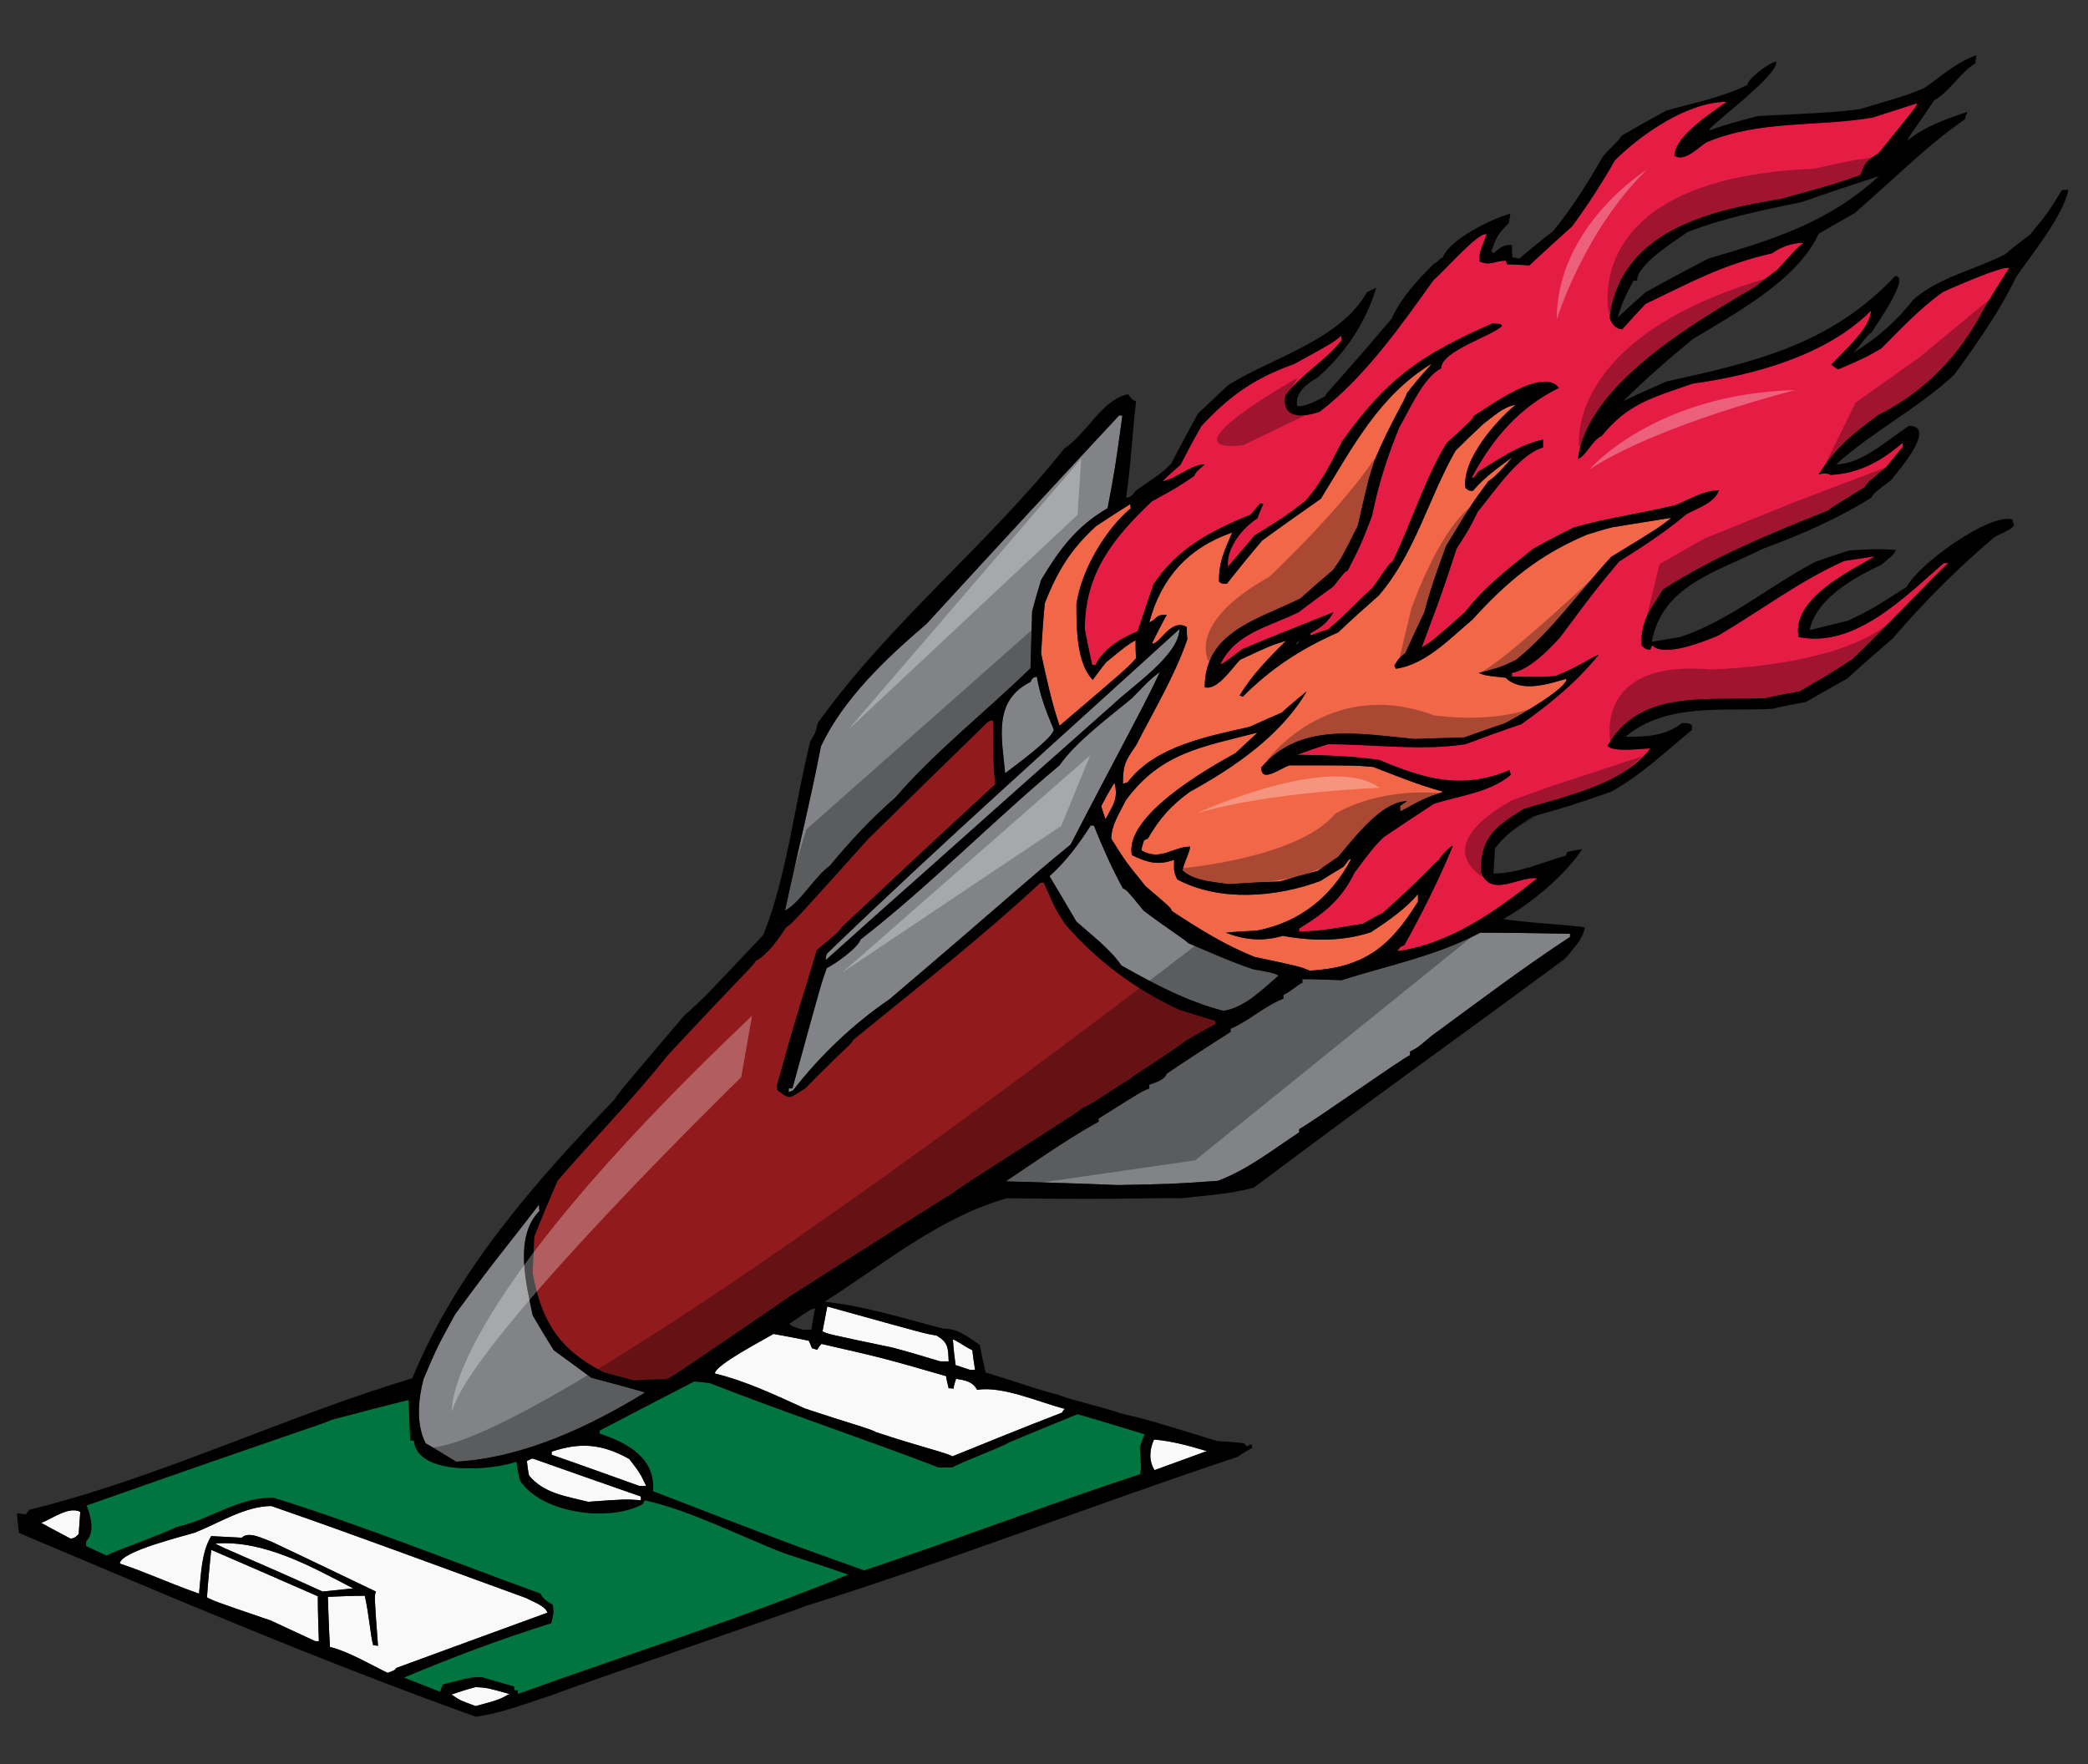
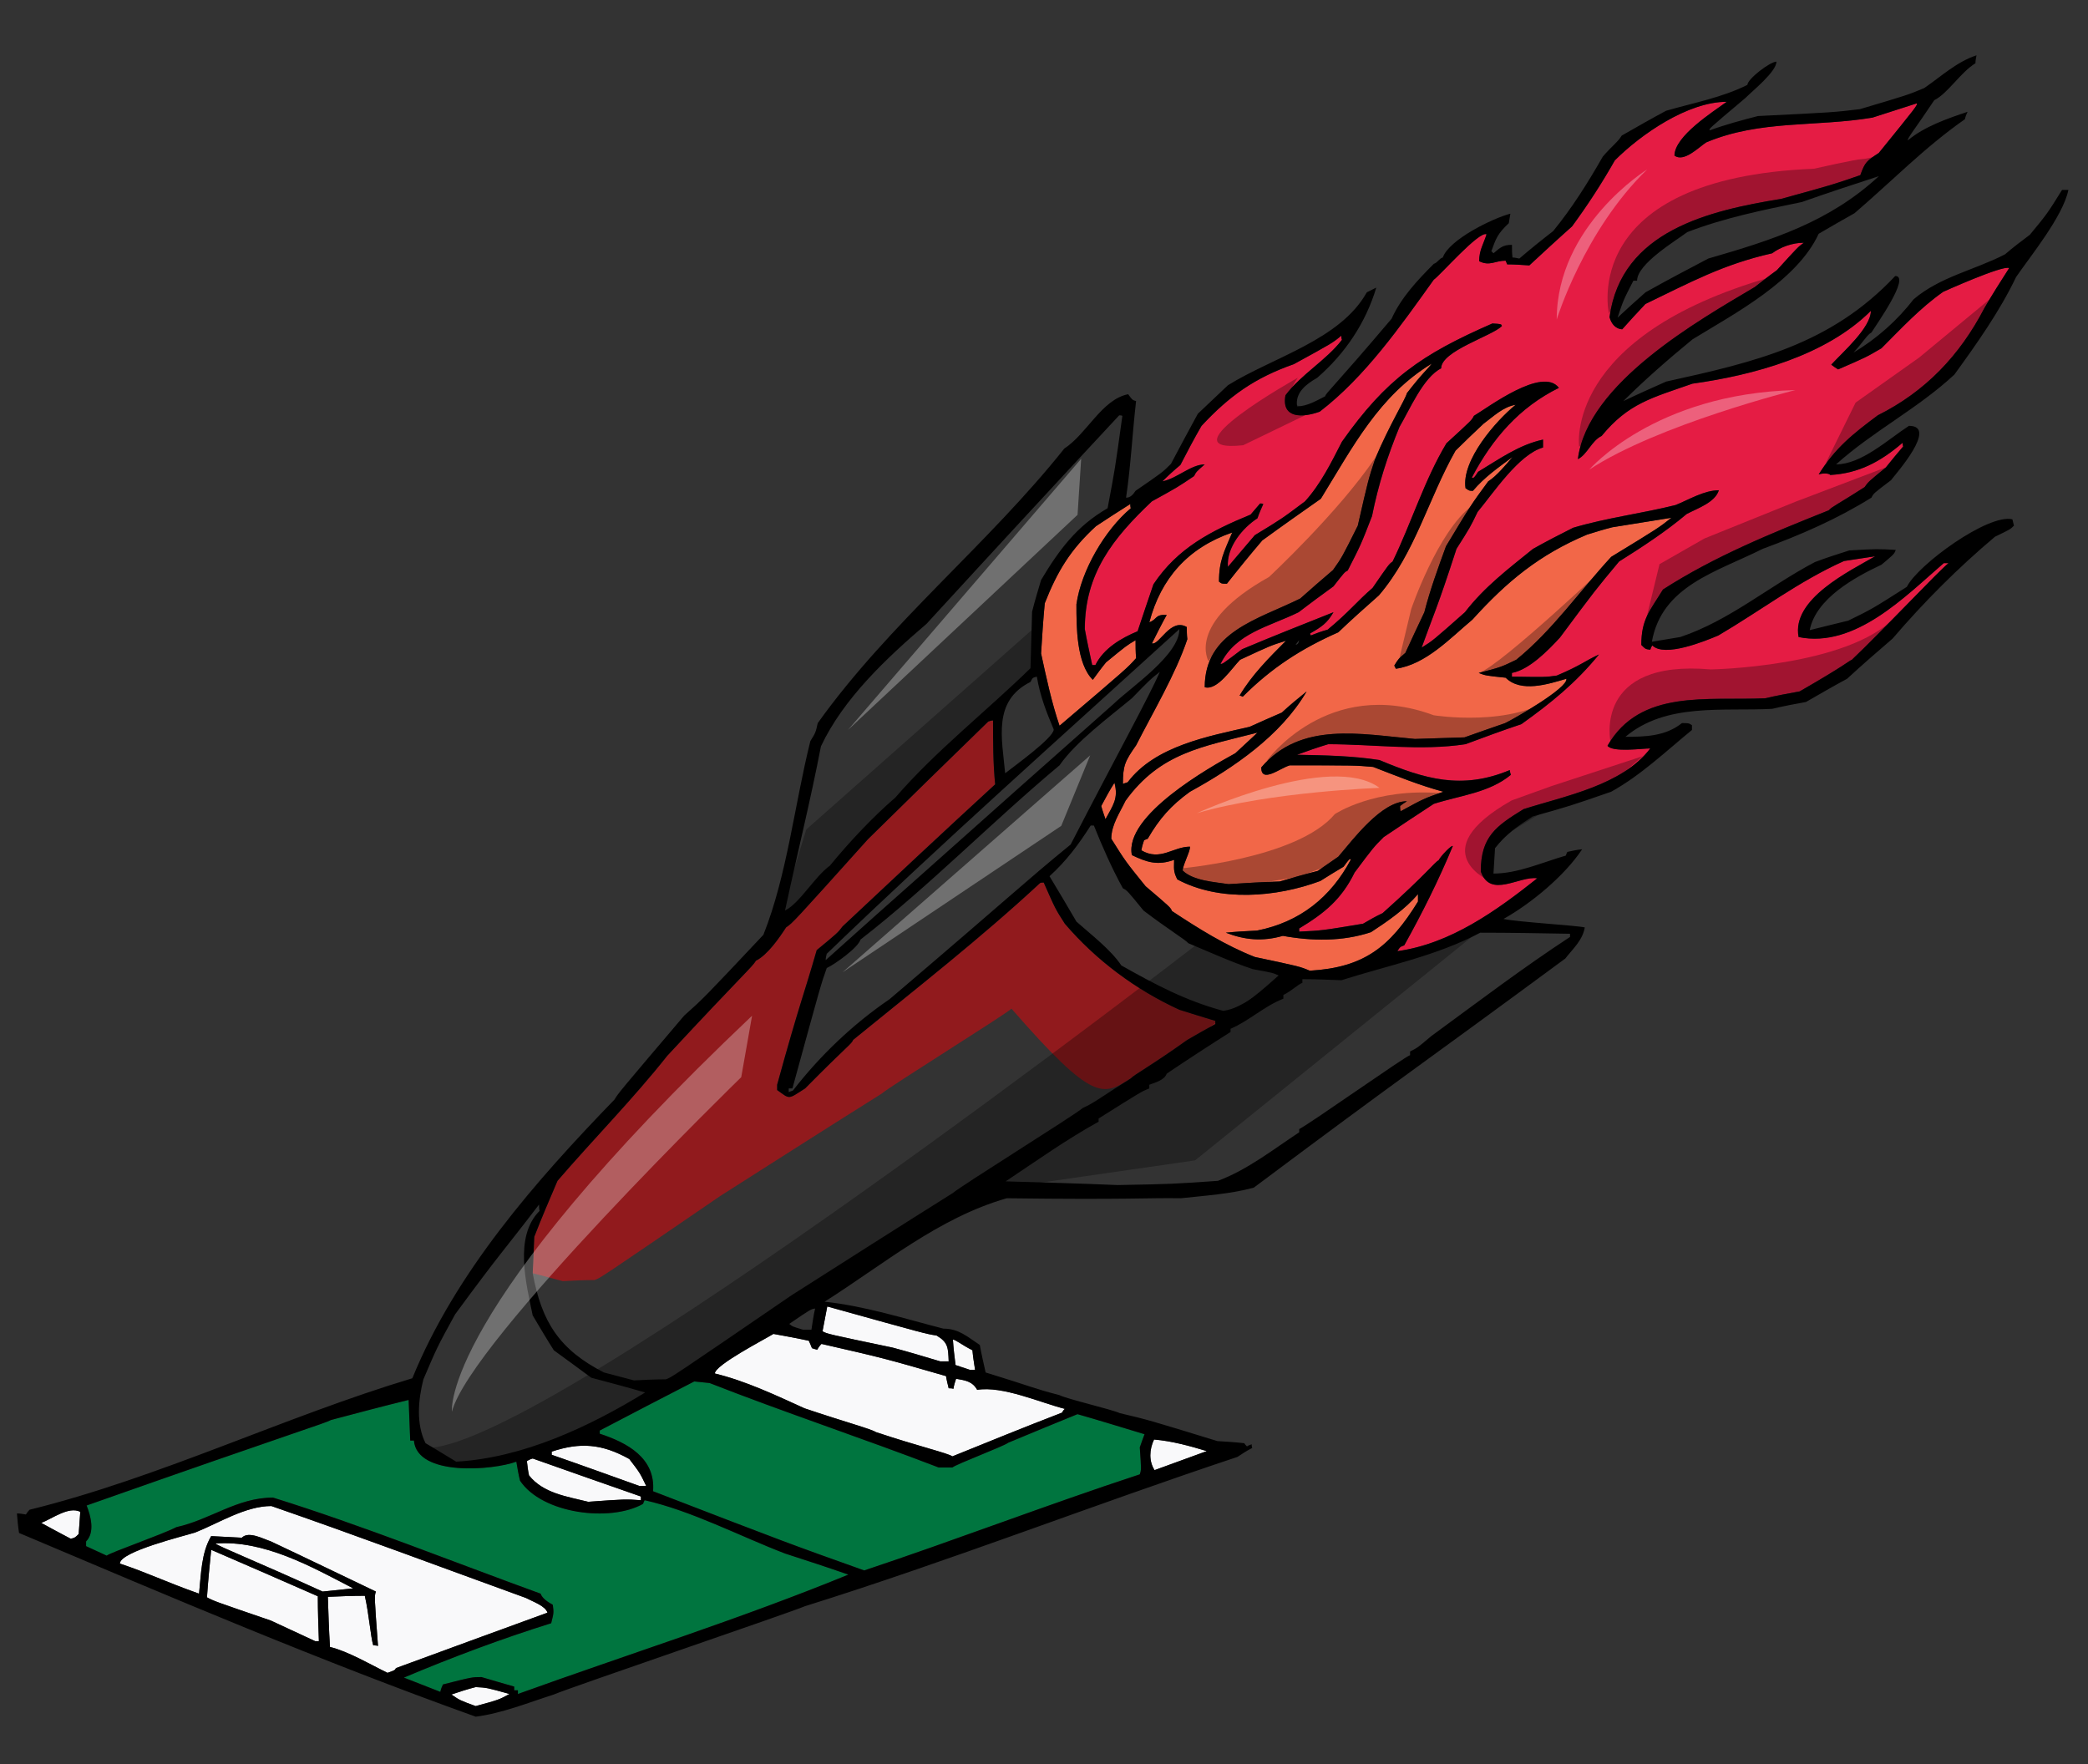
<svg xmlns="http://www.w3.org/2000/svg" version="1.1" id="Layer_1" x="0px" y="0px" width="200px" height="169px" viewBox="0 0 200 169" style="enable-background:new 0 0 200 169;" xml:space="preserve">
  <rect x="0" y="0" width="200" height="169" fill="#333333" stroke="none" />
  <path id="color6" style="fill:#00753F;" d="M75.195,148.801c2.022,0.656,4.046,1.314,6.069,2.022  c-10.367,4.246-21.138,7.636-31.654,11.43c0-0.154,0-0.254,0-0.354c-0.152,0-0.253,0-0.354,0c0-0.151,0-0.253,0-0.353  c-1.063-0.305-2.124-0.609-3.135-0.912c-0.91,0-0.91,0-3.692,0.707c-0.101,0.205-0.201,0.456-0.252,0.71  c-1.164-0.456-2.327-0.91-3.489-1.366c4.551-1.922,9.405-3.743,14.108-5.208c0.253-1.012,0.253-1.012,0.152-1.77  c-0.455-0.252-1.012-0.606-1.164-1.061c-8.495-3.086-17.041-6.525-25.636-9.204c-3.439,0-6.017,2.124-9.253,2.831  c-1.366,0.709-6.322,2.428-6.674,2.73c-0.658-0.304-1.315-0.606-1.973-0.91c0-0.151,0-0.303,0-0.455  c0.859-0.858,0.455-2.428,0.051-3.439c20.376-7.179,22.754-7.838,23.412-8.191c2.477-0.657,4.954-1.314,7.433-1.921  c0.05,1.264,0.101,2.578,0.151,3.893c0.102,0,0.202,0,0.354,0c0.303,3.488,7.636,2.832,9.81,2.021  c0.102,0.607,0.203,1.213,0.354,1.821c2.123,3.184,8.646,3.993,11.781,2.223c0.051-0.15,0.102-0.253,0.152-0.353  C66.245,144.705,70.846,147.132,75.195,148.801z M91.223,140.558c-0.454,0-0.911,0-1.313,0c-7.231-2.779-14.716-5.258-21.946-8.089  c-0.505-0.051-1.012-0.102-1.467-0.15c-3.034,1.565-6.068,3.134-9.051,4.702c0,0.101,0,0.202,0,0.302  c2.63,0.86,5.361,2.327,5.108,5.512c12.994,5.008,12.994,5.008,20.225,7.586c8.799-2.932,17.598-6.319,26.396-9.204  c0.151-0.453,0.151-0.453,0-2.578c0.151-0.455,0.305-0.858,0.455-1.265c-2.174-0.657-4.298-1.313-6.422-1.922  c-2.225,0.909-4.451,1.819-6.624,2.731C96.129,138.536,91.679,140.203,91.223,140.558z" />
-   <path id="color5" style="fill:#911A1D;" d="M108.314,103.292c0.306-0.354,1.87-1.163,5.412-3.69  c0.858-0.506,1.768-1.012,2.681-1.519c0-0.102,0-0.201,0-0.303c-1.164-0.353-2.327-0.708-3.438-1.062  c-4.198-1.922-7.99-4.754-10.974-8.242c-0.91-1.417-0.91-1.417-2.022-3.944c-0.151,0-0.253,0-0.354,0.051  c-5.714,5.309-11.883,10.113-17.9,15.019c-0.151,0.403-0.506,0.505-4.603,4.651c-1.668,1.063-1.416,1.063-2.679,0.152  c0-0.202,0-0.354,0-0.506c2.175-7.889,2.527-8.495,3.792-12.896c2.022-1.668,2.022-1.668,2.479-2.273  c4.854-4.553,9.708-9.104,14.613-13.604c-0.203-2.073-0.203-4.045-0.203-6.119c-0.151,0-0.304,0.051-0.456,0.102  c-3.842,3.743-7.685,7.484-11.529,11.277c-7.18,7.99-7.18,7.99-7.838,8.444c-0.657,1.012-1.77,2.629-2.882,3.186  c-0.403,0.657-1.163,1.213-8.495,9.102c-3.236,4.095-7.08,7.99-10.518,11.984c-0.759,1.768-1.517,3.54-2.225,5.36  c-0.051,1.162-0.102,2.326-0.152,3.488c0.86,4.704,2.579,7.334,6.826,9.508c0.961,0.252,1.921,0.505,2.882,0.76  c1.012-0.053,2.022-0.103,3.034-0.103c0.505-0.152,0.505-0.152,12.035-8.041c5.158-3.287,10.316-6.574,15.473-9.811  c0.809-0.708,11.629-7.434,12.439-8.14C104.775,105.665,105.636,104.96,108.314,103.292z" />
+   <path id="color5" style="fill:#911A1D;" d="M108.314,103.292c0.306-0.354,1.87-1.163,5.412-3.69  c0.858-0.506,1.768-1.012,2.681-1.519c0-0.102,0-0.201,0-0.303c-1.164-0.353-2.327-0.708-3.438-1.062  c-4.198-1.922-7.99-4.754-10.974-8.242c-0.91-1.417-0.91-1.417-2.022-3.944c-0.151,0-0.253,0-0.354,0.051  c-5.714,5.309-11.883,10.113-17.9,15.019c-0.151,0.403-0.506,0.505-4.603,4.651c-1.668,1.063-1.416,1.063-2.679,0.152  c0-0.202,0-0.354,0-0.506c2.175-7.889,2.527-8.495,3.792-12.896c2.022-1.668,2.022-1.668,2.479-2.273  c4.854-4.553,9.708-9.104,14.613-13.604c-0.203-2.073-0.203-4.045-0.203-6.119c-0.151,0-0.304,0.051-0.456,0.102  c-3.842,3.743-7.685,7.484-11.529,11.277c-7.18,7.99-7.18,7.99-7.838,8.444c-0.657,1.012-1.77,2.629-2.882,3.186  c-0.403,0.657-1.163,1.213-8.495,9.102c-3.236,4.095-7.08,7.99-10.518,11.984c-0.759,1.768-1.517,3.54-2.225,5.36  c-0.051,1.162-0.102,2.326-0.152,3.488c0.961,0.252,1.921,0.505,2.882,0.76  c1.012-0.053,2.022-0.103,3.034-0.103c0.505-0.152,0.505-0.152,12.035-8.041c5.158-3.287,10.316-6.574,15.473-9.811  c0.809-0.708,11.629-7.434,12.439-8.14C104.775,105.665,105.636,104.96,108.314,103.292z" />
  <path id="color4" style="fill:#F9F9FA;" d="M30.444,152.895c0,1.417,0.051,2.833,0.102,4.299c-0.152,0-0.252,0-0.355,0  c-1.415-0.657-2.831-1.313-4.246-1.973c-5.462-1.87-5.462-1.87-6.119-2.224c0.101-1.518,0.252-3.034,0.404-4.552  C23.618,149.913,27.005,151.379,30.444,152.895z M20.634,147.841c0.352,0.304,3.843,1.669,10.265,4.602  c0.961-0.103,1.921-0.202,2.933-0.306C29.836,150.064,25.286,147.486,20.634,147.841z M43.237,162.303  c0.81,0.556,0.81,0.556,2.326,1.112c2.225-0.607,2.225-0.607,3.236-1.162c-2.175-0.607-2.175-0.607-3.236-0.659  C44.753,161.796,43.997,162.05,43.237,162.303z M52.441,154.465c-4.855,1.77-9.71,3.54-14.514,5.309  c-0.102,0.202-0.102,0.202-0.809,0.455c-1.567-0.759-3.793-2.073-5.511-2.478c-0.102-1.617-0.152-3.236-0.203-4.802  c1.164-0.053,2.327-0.102,3.539-0.102c0.405,1.768,0.557,3.943,0.81,4.751c0.151,0,0.303,0,0.455,0.052  c-0.354-4.754-0.354-4.754-0.203-5.207c-3.388-1.619-6.725-3.237-10.061-4.805c-0.759-0.252-2.125-1.012-2.782-0.353  c-1.012-0.053-1.973-0.102-2.933-0.152c-0.96,1.619-0.96,3.641-1.164,5.513c-3.538-1.267-4.853-1.974-7.584-2.884  c0-1.162,6.32-2.679,7.231-2.982c2.275-0.911,4.804-2.529,7.281-2.529c8.191,2.834,16.283,5.866,24.374,8.801  C51.025,153.402,52.238,153.808,52.441,154.465z M7.689,144.805c-0.05,0.71-0.101,1.418-0.151,2.126  c-0.354,0.354-0.354,0.354-0.759,0.455c-0.96-0.507-1.921-1.013-2.831-1.518C5.008,145.464,6.577,144.249,7.689,144.805z   M51.025,139.698c3.439,1.216,6.877,2.428,10.366,3.642c0,0.101,0,0.201,0,0.354c-1.517-0.103-1.517-0.103-5.056,0.151  c-2.022-0.506-4.299-0.809-5.663-2.528c-0.102-0.455-0.152-0.91-0.203-1.365C50.62,139.85,50.821,139.749,51.025,139.698z   M61.896,142.327c-0.252,0-0.456,0-0.658,0c-2.832-1.011-5.613-2.021-8.395-2.984c0-0.101,0-0.2,0-0.303  c2.731-0.907,4.804-0.759,7.434,0.708C61.289,141.064,61.289,141.064,61.896,142.327z M110.591,140.813  c-0.557-0.86-0.504-1.973-0.05-2.934c1.719,0.15,3.387,0.606,5.055,1.111C113.928,139.599,112.259,140.203,110.591,140.813z   M93.601,133.125c2.427-0.404,6.017,1.214,8.394,1.819c-0.101,0.104-0.202,0.204-0.253,0.355c-3.539,1.364-7.028,2.781-10.518,4.196  c-0.404-0.304-3.236-0.961-7.331-2.327c-0.455-0.304-2.932-0.959-6.826-2.274c-2.782-1.265-5.664-2.631-8.596-3.338  c0-0.809,4.803-3.286,5.612-3.791c1.112,0.201,2.225,0.403,3.388,0.655c0.101,0.202,0.203,0.456,0.303,0.71  c0.151,0.05,0.303,0.1,0.506,0.151c0.102-0.205,0.252-0.405,0.405-0.559c5.966,1.365,5.966,1.365,11.933,3.086  c0.051,0.354,0.151,0.76,0.252,1.163c0.152,0,0.303,0,0.456,0.049c0.051-0.353,0.151-0.655,0.252-0.959  C92.488,132.218,93.146,132.317,93.601,133.125z M91.527,130.749c-0.102-0.809-0.202-1.617-0.252-2.429  c0.203-0.05,0.86,0.507,1.871,1.012c0.049,0.607,0.151,1.214,0.252,1.872c-0.203,0-0.354,0-0.506,0  C92.438,131.053,91.982,130.898,91.527,130.749z M78.785,127.513c0.151-0.81,0.303-1.618,0.454-2.378  c9.456,2.632,9.456,2.632,10.467,2.782c1.113,0.656,1.113,1.162,1.164,2.478c-0.304,0-0.558,0-0.81,0  c-1.517-0.456-3.033-0.911-4.551-1.316C79.24,127.767,79.24,127.767,78.785,127.513z" />
  <path id="color3" style="fill:#E51C44;" d="M192.458,25.673c-0.608-0.303-6.322,2.276-6.322,2.276  c-2.224,1.567-3.994,3.489-5.916,5.41c-1.467,0.86-1.467,0.86-4.146,2.022c-0.254-0.151-0.454-0.303-0.657-0.456  c1.112-1.213,3.793-3.54,3.793-5.157c-4.299,4.298-11.276,6.169-17.092,6.977c-3.893,1.365-6.118,1.871-8.697,5.007  c-0.961,0.456-1.365,1.77-2.275,2.225c0.91-7.282,11.579-13.299,16.939-16.484c0.708-0.557,1.417-1.113,2.123-1.618  c2.022-2.225,2.022-2.225,2.58-2.629c-1.063,0-2.227,0.404-3.033,1.012c-4.703,1.062-7.839,2.782-12.137,4.854  c-0.76,0.81-1.519,1.618-2.225,2.427c-0.707-0.051-1.063-0.606-1.214-1.163c1.112-8.294,9.607-10.215,16.435-11.328  c4.955-1.366,4.955-1.366,7.586-2.275c0.454-1.264,0.606-1.365,1.768-2.123c3.691-4.551,3.691-4.551,3.64-4.753  c-1.414,0.455-2.831,0.91-4.246,1.365c-5.411,0.911-10.771,0.202-15.928,2.376c-0.761,0.506-2.124,1.922-3.035,1.266  c0-1.871,3.692-4.199,5.006-5.158c-3.741,0-8.24,3.135-10.718,5.612c-1.266,2.225-2.579,4.247-4.097,6.322  c-1.365,1.213-2.73,2.477-4.096,3.741c-0.708-0.051-1.415-0.101-2.124-0.101c-0.05-0.152-0.1-0.253-0.15-0.354  c-1.013,0-1.517,0.557-2.529,0.051c0-1.063,0.405-1.618,0.71-2.579c-0.71-0.355-4.452,3.944-5.058,4.348  c-3.185,4.45-6.573,9.304-10.923,12.642c-1.666,0.606-3.69,0.657-3.284-1.567c1.516-2.024,3.891-3.338,5.41-5.31  c-0.052-0.152-0.052-0.304-0.052-0.404c-0.86,0.708-0.86,0.708-4.552,2.73c-3.741,1.315-6.17,3.034-8.849,5.917  c-0.707,1.214-1.364,2.477-2.021,3.741c-0.606,0.506-1.164,1.012-1.721,1.567c1.366-0.252,2.731-1.619,4.047-1.619  c-0.811,0.708-0.811,0.708-1.012,1.113c-1.568,1.062-1.568,1.062-4.047,2.427c-3.742,3.539-6.423,6.928-6.423,12.237  c0.203,1.112,0.457,2.275,0.709,3.438c0.102,0,0.201,0,0.303,0c0.81-1.619,2.478-2.579,4.047-3.237  c0.506-1.517,1.011-3.034,1.518-4.5c2.325-3.49,5.512-5.107,9.303-6.674c0.305-0.354,0.606-0.708,0.911-1.063  c0.101,0,0.202,0,0.303,0.052c-0.201,0.454-0.404,0.91-0.557,1.365c-1.415,0.91-2.982,2.781-2.831,4.652  c0.859-1.012,1.721-2.022,2.579-3.034c2.578-1.568,2.578-1.568,4.804-3.236c1.516-1.669,2.527-3.742,3.54-5.714  c4.247-6.018,7.585-8.344,14.41-11.327c0.859,0.051,0.859,0.051,0.91,0.252c-0.96,0.961-5.816,2.377-5.816,4.046  c-1.72,0.859-3.033,3.994-3.993,5.612c-1.164,2.833-2.023,5.512-2.632,8.546c-1.061,2.73-1.061,2.73-2.326,5.208  c-0.302,0.152-0.302,0.152-1.365,1.517c-1.111,0.81-2.223,1.618-3.338,2.478c-2.883,1.416-6.017,1.972-7.482,4.955  c0.202,0,0.202,0,2.073-1.416c2.882-1.214,5.815-2.375,8.747-3.539c-0.606,1.062-1.162,1.416-2.223,2.022  c0,0.051,0,0.101,0.049,0.203c0.506-0.203,1.062-0.405,1.618-0.557c2.022-1.668,2.881-2.781,4.3-3.995  c1.565-2.275,1.565-2.275,1.92-2.528c1.822-3.743,3.033-7.787,5.158-11.328c2.429-2.225,2.429-2.225,2.63-2.63  c1.365-0.809,6.573-4.753,8.142-2.68c-3.794,1.871-6.372,4.855-8.343,8.597c0.201,0.05,0.201,0.05,0.604-0.557  c2.023-1.213,3.893-2.579,6.219-3.084c0,0.252,0,0.505,0,0.758c-2.326,0.658-4.752,4.349-6.268,6.17  c-0.708,1.467-0.708,1.467-2.023,3.539c-1.869,5.764-2.174,6.219-3.337,9.456c1.063-0.657,1.063-0.657,4.146-3.388  c1.87-2.427,4.146-4.146,6.522-6.068c1.265-0.708,2.528-1.365,3.843-2.023c3.237-0.96,6.575-1.365,9.811-2.175  c1.266-0.506,2.732-1.416,4.146-1.416c-0.354,1.163-2.023,1.72-3.084,2.275c-1.974,1.668-4.299,3.186-6.474,4.552  c-2.274,2.73-2.274,2.73-5.662,7.281c-1.114,1.214-2.934,3.085-4.603,3.388c0,0.102,0,0.203,0,0.354  c3.236,0.051,3.236,0.051,4.3-0.101c2.376-1.012,2.63-1.366,4.045-2.023c-2.226,2.73-4.602,4.652-7.434,6.675  c-1.819,0.606-3.59,1.264-5.359,1.921c-4.3,0.658-8.798,0-13.148,0c-1.012,0.304-2.022,0.658-2.983,1.012  c2.63,0.051,5.31,0.102,7.889,0.506c4.348,1.82,7.889,2.883,12.49,0.96c0,0.151,0.05,0.304,0.101,0.456  c-2.071,1.719-4.854,1.972-7.382,2.78c-1.618,1.062-3.236,2.124-4.803,3.187c-0.961,0.96-0.961,0.96-2.781,3.387  c-1.265,2.58-2.883,3.895-5.31,5.361c0,0.101,0,0.202,0,0.304c2.175-0.102,2.175-0.102,6.119-0.759  c0.606-0.355,1.213-0.709,1.871-1.012c4.299-3.844,5.005-4.905,5.36-5.057c0.202-0.404,1.265-1.516,1.362-1.365  c-1.362,3.287-2.931,6.422-4.65,9.507c-0.404,0.15-0.404,0.15-0.656,0.557c5.105-0.707,9.506-3.893,13.399-6.979  c-1.72-0.253-4.499,1.973-5.41-0.656c0-3.339,1.466-4.349,4.096-5.968c3.944-1.264,9.456-2.275,12.135-5.814  c-0.759,0-3.59,0.404-4.095-0.254c3.136-5.461,9.556-4.298,15.118-4.552c1.062-0.252,2.176-0.455,3.288-0.657  c4.398-2.528,4.651-2.882,5.007-3.034c2.932-2.782,8.293-8.496,9.253-9.253c-0.151,0-0.303,0-0.456,0  c-3.641,3.136-8.494,8.191-13.905,7.08c-0.707-3.641,4.904-6.322,7.333-7.737c-1.012,0.151-2.021,0.303-2.982,0.455  c-4.299,1.921-7.99,4.753-12.035,7.129c-1.314,0.557-5.158,2.124-6.321,0.961c-0.102,0.101-0.15,0.252-0.202,0.404  c-0.454-0.05-0.454-0.05-0.858-0.455c0-2.478,0.809-3.237,2.072-5.31c4.956-3.185,10.316-5.359,15.878-7.584  c0.304-0.354,1.012-0.658,3.438-2.225c0.354-0.506,0.354-0.506,2.021-1.871c0.557-0.707,1.112-1.364,1.67-2.022  c-0.052-0.152-0.052-0.252-0.052-0.353c-2.123,1.819-4.196,2.932-6.926,3.083c-0.104-0.151-0.658-0.201-1.112-0.051  c1.566-2.528,3.286-3.893,5.662-5.663c4.552-2.276,7.838-5.715,10.215-10.265C190.839,28.201,191.647,26.937,192.458,25.673z" />
-   <path id="color2" style="fill:#818386;" d="M40.759,138.232c-0.911-1.82-0.708-4.146-0.203-6.117  c1.314-3.085,1.314-3.085,3.034-6.221c4.298-5.865,4.602-6.018,8.041-10.519c0,0.202,0,0.406,0.051,0.607  c-2.479,2.478-1.264,7.028-0.657,10.011c0.657,1.113,1.315,2.224,2.022,3.338c1.164,0.86,2.377,1.721,3.59,2.631  c1.719,0.455,3.439,0.91,5.158,1.415c-5.361,3.287-11.731,6.271-18.103,6.625C42.68,139.395,41.719,138.788,40.759,138.232z   M128.491,93.887c-1.265-0.05-2.528-0.101-3.741-0.101c0,0.101,0,0.201,0,0.354c-0.356,0.101-1.014,0.758-1.82,1.162  c0,0.101,0,0.202,0,0.354c-1.821,0.707-3.288,2.123-5.058,2.882c0,0.102,0,0.203,0,0.304c-2.073,1.314-4.095,2.628-6.118,3.995  c-0.202,0.606-1.111,0.858-1.667,1.061c0,0.102,0,0.202,0,0.354c-0.761,0.303-0.761,0.303-4.855,2.882c0,0.102,0,0.203,0,0.304  c-3.034,1.67-6.018,3.792-8.899,5.714c3.539,0.104,7.129,0.202,10.721,0.354c5.258-0.102,5.258-0.102,9.606-0.404  c2.833-1.062,5.259-2.982,7.787-4.65c0-0.104,0-0.204,0-0.306c1.164-0.605,10.164-6.979,10.619-7.08c0-0.15,0-0.252,0-0.354  c0.709-0.353,0.709-0.353,2.023-1.467c4.551-3.337,8.748-6.522,13.298-9.505c0-0.102,0-0.202,0-0.303  c-2.882-0.051-5.764-0.103-8.597-0.103C137.594,91.561,132.941,92.471,128.491,93.887z M108.417,66.883  c-2.124,1.769-5.36,4.148-6.928,6.421C95.067,78.666,89,84.885,82.426,89.992c-0.253,0.81-2.478,2.377-3.237,2.73  c-0.555,1.569-0.555,1.569-3.286,11.529c-0.152,0-0.253,0-0.355,0c0,0.103,0,0.202,0,0.354c0.102-0.052,0.254-0.103,0.406-0.152  c2.579-3.337,5.764-6.371,9.253-8.748c12.237-10.416,12.642-10.974,17.344-14.815c4.601-8.899,7.483-14.108,8.545-16.536  C110.185,65.063,110.185,65.063,108.417,66.883z M107.404,92.471c3.237,1.821,6.171,3.387,9.761,4.349  c1.972-0.254,3.791-2.074,5.307-3.389c-0.556-0.252-0.556-0.252-2.477-0.606c-2.124-0.708-4.096-1.618-6.168-2.479  c-0.305-0.354-1.974-1.364-4.3-3.134c-1.566-1.923-1.566-1.923-1.972-2.126c-1.063-1.92-1.973-3.993-2.781-6.017  c-0.102,0-0.203,0-0.305,0c-1.162,1.821-2.326,3.388-3.944,4.854c0.86,1.416,1.72,2.883,2.579,4.349  C104.473,89.488,106.395,90.954,107.404,92.471z M79.088,91.965c3.085-2.781,6.22-5.562,9.354-8.344  c6.069-5.41,12.136-10.82,18.204-16.181c1.669-1.618,6.322-4.701,6.322-7.18c-11.327,10.316-22.756,20.479-33.779,31.099  C79.139,91.561,79.088,91.762,79.088,91.965z M79.493,82.914c1.87-2.275,4.045-4.602,6.27-6.524  c3.843-4.449,8.749-8.294,12.944-12.388c0.051-1.821,0.102-3.641,0.153-5.41c0.253-1.012,0.557-2.023,0.86-3.035  c1.72-2.882,3.387-5.157,6.371-6.877c0.709-3.742,0.709-3.742,1.416-8.849c-0.102-0.05-0.2-0.05-0.302-0.05  c-6.171,6.625-12.34,13.299-18.458,19.974c-3.843,3.286-7.94,7.129-10.113,11.73c-1.012,5.259-2.327,10.518-3.439,15.728  C76.611,86.504,78.026,83.975,79.493,82.914z M100.933,69.867c-0.707-1.668-1.315-3.236-1.618-5.057  c-0.406,0.102-0.406,0.102-0.608,0.506c-3.639,1.82-2.729,5.41-2.427,8.748C97.04,73.457,100.933,70.676,100.933,69.867z" />
  <path id="color1" style="fill:#F26748;" d="M120.4,89.133c-1.011,0.05-2.022,0.102-2.982,0.202c1.821,0.707,3.539,0.859,5.462,0.303  c2.779,0.506,5.714,0.557,8.444-0.354c1.617-1.061,3.236-2.174,4.499-3.64c0,0.202,0,0.455,0,0.708  c-2.68,4.347-5.158,6.32-10.365,6.624c-0.961-0.404-0.961-0.404-5.259-1.314c-2.832-1.111-5.411-2.73-7.939-4.399  c-0.151-0.354-0.151-0.354-2.528-2.377c-1.921-2.376-1.921-2.376-3.286-4.55c0-1.315,0.81-2.479,1.365-3.641  c3.337-4.603,7.333-5.159,12.642-6.523c-0.707,0.656-1.417,1.313-2.124,1.973c-2.479,1.363-10.669,5.965-9.911,9.758  c1.467,0.708,2.478,1.012,4.046,0.455c0,0.81-0.103,1.063,0.303,1.871c4.046,2.175,9.508,1.719,13.704,0.152  c0.707-0.457,1.467-0.91,2.225-1.365c0.556-0.758,0.556-0.758,0.707-0.707C127.479,85.946,124.496,88.325,120.4,89.133z   M110.087,59.604c0.809-0.304,0.504-0.759,1.667-0.709c-0.506,0.91-0.96,1.821-1.417,2.731c0.711,0.203,1.771-2.479,3.339-1.567  c0,0.353,0,0.758,0.052,1.163c-1.113,3.337-3.339,7.08-4.905,10.164c-1.062,1.518-1.265,1.921-1.265,3.691  c0.151-0.05,0.305-0.102,0.455-0.15c2.63-3.49,7.736-4.4,11.681-5.311c1.012-0.455,2.021-0.91,3.084-1.363  c0.758-0.709,1.568-1.367,2.377-2.024c-2.478,4.248-7.028,7.333-11.175,9.608c-1.82,1.314-2.931,2.578-4.046,4.501  c-0.151,0.05-0.253,0.101-0.353,0.15c-0.101,0.303-0.201,0.606-0.253,0.962c1.82,1.061,3.034-0.354,4.652-0.354  c0.05,0.404-0.607,1.566-0.708,2.275c1.012,1.011,3.137,1.111,4.398,1.314c1.618-0.101,3.237-0.203,4.906-0.253  c1.213-0.353,2.428-0.707,3.64-1.012c0.657-0.455,1.314-0.909,1.974-1.365c1.467-1.719,4.146-5.31,6.572-5.31  c-0.253,0.151-0.455,0.303-0.657,0.455c0,0.151,0,0.303,0.052,0.506c2.224-1.215,2.224-1.215,4.095-1.871  c-2.274-0.607-4.502-1.518-6.725-2.377c-1.72-0.152-1.72-0.152-7.991-0.152c-0.908,0.254-2.729,1.77-2.729,0.203  c3.792-4.448,9.557-3.186,14.714-2.731c1.568-0.051,3.136-0.102,4.754-0.152c1.265-0.454,2.578-0.909,3.892-1.365  c0.759-0.354,6.069-3.388,5.867-4.248c-1.721,0.506-4.348,1.366-5.814-0.101c-1.922-0.202-1.922-0.202-2.579-0.455  c2.125-0.556,2.125-0.556,3.591-1.264c3.489-2.831,6.066-6.574,9.101-9.86c4.553-2.781,4.553-2.781,5.766-3.742  c-1.924,0.303-3.794,0.607-5.664,0.911c-0.81,0.201-1.618,0.455-2.428,0.707c-4.552,1.922-7.636,4.449-10.974,8.141  c-2.123,1.77-4.449,4.298-7.331,4.702c-0.053-0.101-0.102-0.202-0.15-0.303c0.403-0.658,0.403-0.658,1.061-1.213  c0.607-1.314,1.212-2.629,1.818-3.893c0.559-2.175,1.316-4.247,2.073-6.32c2.377-3.945,2.377-3.945,4.047-6.221  c0.758-0.455,1.77-1.668,2.326-2.327c-1.365,1.012-2.682,1.921-3.794,3.236c-0.353,0-0.353,0-0.707-0.252  c-0.403-2.681,2.932-6.473,4.803-7.99c-1.214,0.203-2.123,1.113-3.084,1.821c-0.91,0.859-1.82,1.719-2.681,2.579  c-2.631,4.652-3.843,9.759-7.333,13.854c-1.314,1.163-2.629,2.327-3.892,3.54c-3.542,1.568-6.374,3.388-9.154,6.169  c-0.103-0.05-0.202-0.101-0.304-0.101c1.163-1.972,2.832-3.641,4.45-5.259c-1.468,0.457-1.468,0.457-4.399,1.821  c-0.758,0.758-2.174,2.983-3.387,2.629c0-5.309,5.056-6.472,9.151-8.495c1.012-0.91,2.073-1.82,3.136-2.731  c0.86-1.213,0.86-1.213,2.375-4.248c1.014-4.449,1.014-4.449,1.671-6.422c1.364-3.237,2.883-5.663,3.033-6.27  c1.518-1.972,2.073-2.376,2.379-2.833c-5.059,3.085-7.536,7.94-10.622,12.946c-1.871,1.313-3.741,2.629-5.611,3.994  c-1.162,1.365-2.276,2.73-3.389,4.145c-0.506,0-0.506,0-0.759-0.201c0-2.023,0.506-2.882,1.265-4.703  C113.776,52.472,111.197,55.406,110.087,59.604z M105.888,78.465c0.708-1.316,1.265-1.973,0.859-3.49  c-0.454,0.708-0.859,1.466-1.264,2.225C105.585,77.604,105.735,78.009,105.888,78.465z M100.072,57.781  c-0.151,1.568-0.252,3.186-0.353,4.804c0.505,2.325,1.011,4.703,1.768,6.926c6.474-5.511,6.474-5.511,7.334-6.472  c-0.052-0.606-0.052-1.163-0.052-1.719c-0.859,0.506-0.859,0.506-2.831,2.123c-0.455,0.557-0.859,1.113-1.265,1.669  c-1.568-1.568-1.568-5.056-1.568-7.231c0.456-3.237,2.731-7.13,5.209-9.204c-0.05-0.152-0.05-0.304-0.05-0.404  c-1.113,0.708-2.225,1.415-3.287,2.123C102.551,52.625,101.285,54.697,100.072,57.781z" />
  <path id="outline" d="M193.113,26.532c1.314-1.921,4.501-5.815,5.008-8.342c-0.203,0-0.406,0-0.607,0  c-1.415,2.275-1.415,2.275-3.085,4.298c-0.81,0.606-1.616,1.214-2.377,1.872c-2.933,1.516-6.168,2.122-8.748,4.298  c-1.567,2.023-3.54,3.792-5.765,5.108c0.86-0.911,1.315-1.72,1.721-1.922c0.403-0.658,3.792-5.41,2.275-5.41  c-6.169,6.573-13.45,8.242-21.946,10.114c-1.364,0.607-2.73,1.213-4.096,1.871c2.074-2.073,4.349-4.045,6.625-5.916  c4.046-2.478,10.012-5.612,12.085-10.112c1.113-0.658,2.276-1.315,3.437-1.973c3.542-3.035,6.728-6.321,10.57-9.001  c0.051-0.252,0.151-0.505,0.253-0.708c-1.972,0.659-4.145,1.417-5.715,2.73c-0.102-0.152,0.708-1.112,2.527-3.843  c1.315-0.658,2.479-2.63,3.945-3.54c0-0.252,0.05-0.505,0.101-0.758c-1.87,0.606-3.387,2.022-5.005,3.135  c-1.568,0.657-1.568,0.657-6.17,2.023c-2.527,0.303-2.527,0.303-9.76,0.658c-1.565,0.404-3.084,0.809-4.601,1.364  c-0.151-0.101-0.151-0.101,3.389-3.083c0.706-0.709,2.982-2.529,2.982-3.491c-0.605,0-2.781,1.669-2.781,2.225  c-2.427,1.215-5.157,1.72-7.787,2.478c-1.417,0.759-2.832,1.567-4.248,2.377c-0.403,0.657-0.91,0.961-1.819,2.022  c-1.415,2.478-2.933,4.905-4.753,7.13c-1.113,0.86-2.176,1.719-3.238,2.629c-0.253-0.05-0.453-0.101-0.655-0.101  c-0.051-0.404-0.051-0.809-0.051-1.213c-0.86,0-1.113,0.253-1.77,0.809c-0.102-0.102-0.151-0.151-0.203-0.203  c0.455-1.265,0.606-1.669,1.67-2.681c0.05-0.303,0.102-0.606,0.15-0.911c-1.719,0.455-5.865,2.478-6.472,4.197  c-0.354,0.101-0.506,0.506-0.859,0.607c-1.566,1.567-3.135,3.236-4.045,5.258c-5.613,6.625-6.271,7.08-6.372,7.434  c-0.809,0.404-1.72,0.96-2.681,0.96c-0.202-1.314,0.86-2.124,1.921-2.73c2.682-2.326,4.651-5.259,5.665-8.646  c-0.304,0.151-0.606,0.303-0.91,0.455c-2.527,4.551-9,6.22-13.299,8.899c-0.961,0.91-1.922,1.821-2.883,2.73  c-0.859,1.567-1.721,3.186-2.579,4.804c-0.81,0.809-0.81,0.809-3.389,2.578c-0.202,0.303-0.455,0.658-0.908,0.658  c0.453-3.034,0.604-6.17,0.96-9.253c-0.354-0.102-0.354-0.102-0.759-0.658c-2.528,0.506-3.944,3.792-6.118,5.208  c-7.283,9.153-16.789,16.738-23.615,26.294c-0.203,0.911-0.203,0.911-0.707,1.72c-1.518,6.068-2.225,12.844-4.5,18.558  c-5.713,6.068-5.713,6.068-7.585,7.738c-6.271,7.381-6.271,7.381-6.675,8.038c-7.585,7.837-15.22,16.537-19.366,26.698  c-12.288,3.692-24.171,9.509-36.661,12.593c-0.152,0.151-0.252,0.302-0.353,0.454c-0.305-0.051-0.607-0.102-0.86-0.102  c0.051,0.607,0.102,1.214,0.203,1.872c14.463,6.119,28.924,12.287,43.739,17.597c2.478-0.305,5.108-1.365,7.483-2.123  c1.517-0.657,22.907-7.939,24.019-8.446c13.906-4.348,27.609-9.707,41.464-14.311c0.457-0.304,0.911-0.605,1.418-0.858  c-0.053-0.151-0.053-0.253-0.053-0.352c-0.15,0.051-0.303,0.101-0.454,0.201c-0.101-0.102-0.201-0.201-0.253-0.304  c-0.859-0.1-1.72-0.15-2.579-0.203c-6.574-2.021-6.574-2.021-9.354-2.68c-0.76-0.354-5.108-1.365-5.766-1.72  c-2.527-0.656-2.628-0.809-7.079-2.173c-0.202-0.912-0.405-1.771-0.557-2.632c-1.214-0.809-2.022-1.566-3.489-1.566  c-3.742-0.961-7.536-2.174-11.378-2.579c5.664-3.589,10.922-8.039,17.445-9.91c11.63,0.15,13.451-0.052,16.685,0  c2.327-0.255,4.755-0.406,6.98-1.015c14.462-10.82,15.573-11.427,29.833-21.943c0.758-0.961,1.67-1.771,1.871-2.983  c-0.911-0.201-6.321-0.505-7.787-0.81c2.629-1.466,5.866-4.146,7.533-6.674c-0.506,0.049-0.96,0.151-1.416,0.252  c-0.049,0.1-0.101,0.203-0.15,0.354c-2.276,0.658-4.601,1.721-6.927,1.721c0.05-0.811,0.103-1.619,0.15-2.429  c1.013-1.314,2.176-2.122,3.592-3.034c3.591-1.011,3.591-1.011,7.532-2.375c2.835-1.568,5.21-3.844,7.738-5.916  c0-0.152,0-0.305,0-0.457c-0.303-0.202-0.303-0.202-0.962-0.202c-1.566,1.264-3.538,1.314-5.41,1.314  c3.894-3.286,9.356-2.427,14.06-2.68c1.06-0.253,2.122-0.456,3.234-0.657c1.314-0.759,2.631-1.517,3.943-2.226  c1.418-1.313,2.884-2.578,4.351-3.843c3.033-3.54,6.268-6.776,9.809-9.759c1.467-0.708,1.467-0.708,1.82-1.063  c-0.05-0.202-0.101-0.404-0.153-0.606c-2.324-0.556-9.05,4.349-10.112,6.472c-3.337,2.124-3.337,2.124-5.612,3.236  c-1.265,0.303-2.477,0.607-3.691,0.91c0.607-3.034,4.297-5.056,6.878-6.27c1.214-1.012,1.214-1.012,1.364-1.416  c-1.768-0.102-1.768-0.102-4.449,0.05c-1.112,0.354-2.224,0.708-3.287,1.112c-4.347,2.276-8.191,5.613-12.895,7.181  c-0.909,0.151-1.82,0.303-2.729,0.455c0.96-5.36,6.17-6.674,10.619-8.9c3.69-1.365,7.08-2.832,10.416-4.905  c0.201-0.405,0.201-0.405,1.871-1.668c0.454-0.606,4.552-5.209,1.719-5.209c-2.023,1.315-4.551,3.691-6.977,3.691  c3.539-3.185,7.787-5.31,11.326-8.596C189.321,32.954,191.546,29.819,193.113,26.532z M163.635,24.762  c-2.023,1.063-4.046,2.124-6.017,3.237c-0.911,0.809-1.82,1.618-2.681,2.427c0.556-1.669,0.556-1.669,1.517-3.54  c0.102,0,0.202,0,0.354,0c0-1.618,3.743-3.844,4.804-4.652c3.541-1.366,7.281-2.124,10.975-2.882  c2.427-0.859,4.902-1.669,7.38-2.478C175.213,21.274,169.754,22.993,163.635,24.762z M108.266,48.277c0,0.101,0,0.251,0.05,0.404  c-2.477,2.073-4.753,5.967-5.209,9.204c0,2.174,0,5.663,1.568,7.231c0.404-0.556,0.81-1.113,1.265-1.669  c1.972-1.618,1.972-1.618,2.831-2.124c0,0.557,0,1.112,0.052,1.719c-0.859,0.961-0.859,0.961-7.333,6.472  c-0.759-2.223-1.264-4.601-1.769-6.926c0.101-1.619,0.202-3.236,0.353-4.804c1.213-3.085,2.479-5.157,4.906-7.382  C106.04,49.691,107.151,48.983,108.266,48.277z M117.519,55.911c1.111-1.416,2.225-2.781,3.389-4.145  c1.87-1.365,3.74-2.681,5.611-3.994c3.086-5.007,5.563-9.861,10.622-12.946c-0.306,0.456-0.861,0.861-2.379,2.833  c-0.15,0.606-1.669,3.034-3.033,6.27c-0.657,1.972-0.657,1.972-1.671,6.422c-1.515,3.035-1.515,3.035-2.374,4.248  c-1.063,0.911-2.125,1.821-3.137,2.73c-4.095,2.023-9.151,3.187-9.151,8.495c1.213,0.354,2.629-1.87,3.387-2.629  c2.932-1.365,2.932-1.365,4.399-1.821c-1.618,1.618-3.287,3.287-4.45,5.259c0.102,0,0.201,0.051,0.305,0.1  c2.779-2.781,5.611-4.601,9.153-6.169c1.264-1.213,2.578-2.376,3.892-3.539c3.49-4.096,4.703-9.203,7.334-13.855  c0.858-0.86,1.769-1.72,2.68-2.579c0.961-0.708,1.87-1.618,3.084-1.821c-1.871,1.518-5.207,5.309-4.803,7.99  c0.353,0.252,0.353,0.252,0.707,0.252c1.112-1.314,2.429-2.225,3.794-3.236c-0.557,0.657-1.568,1.871-2.326,2.327  c-1.67,2.275-1.67,2.275-4.047,6.221c-0.757,2.073-1.516,4.145-2.073,6.32c-0.606,1.264-1.211,2.579-1.818,3.893  c-0.657,0.556-0.657,0.556-1.06,1.213c0.049,0.101,0.1,0.203,0.15,0.303c2.882-0.404,5.208-2.932,7.331-4.702  c3.338-3.692,6.423-6.22,10.974-8.141c0.81-0.252,1.618-0.505,2.427-0.707c1.871-0.305,3.741-0.608,5.665-0.911  c-1.214,0.961-1.214,0.961-5.766,3.741c-3.033,3.287-5.611,7.028-9.101,9.861c-1.466,0.708-1.466,0.708-3.592,1.264  c0.659,0.253,0.659,0.253,2.58,0.455c1.467,1.467,4.095,0.607,5.814,0.101c0.202,0.86-5.108,3.894-5.867,4.248  c-1.314,0.456-2.628,0.911-3.892,1.365c-1.618,0.052-3.185,0.101-4.754,0.151c-5.157-0.454-10.921-1.719-14.714,2.73  c0,1.568,1.82,0.052,2.729-0.201c6.271,0,6.271,0,7.991,0.15c2.224,0.859,4.45,1.771,6.725,2.377  c-1.871,0.658-1.871,0.658-4.095,1.872c-0.052-0.202-0.052-0.354-0.052-0.506c0.202-0.151,0.404-0.304,0.657-0.455  c-2.427,0-5.105,3.591-6.572,5.309c-0.658,0.456-1.315,0.91-1.974,1.365c-1.213,0.304-2.428,0.658-3.64,1.012  c-1.669,0.05-3.288,0.152-4.906,0.253c-1.263-0.203-3.388-0.303-4.398-1.315c0.101-0.707,0.758-1.87,0.708-2.275  c-1.618,0-2.832,1.416-4.652,0.354c0.052-0.354,0.152-0.659,0.253-0.962c0.102-0.051,0.202-0.101,0.353-0.15  c1.113-1.923,2.225-3.186,4.046-4.502c4.146-2.274,8.697-5.359,11.175-9.607c-0.809,0.658-1.619,1.315-2.377,2.023  c-1.062,0.455-2.072,0.91-3.084,1.365c-3.945,0.909-9.051,1.819-11.681,5.309c-0.15,0.051-0.304,0.103-0.455,0.152  c0-1.77,0.202-2.175,1.265-3.691c1.566-3.084,3.792-6.826,4.905-10.164c-0.052-0.403-0.052-0.809-0.052-1.163  c-1.567-0.911-2.629,1.77-3.339,1.567c0.457-0.91,0.911-1.82,1.417-2.731c-1.163-0.051-0.858,0.405-1.667,0.708  c1.11-4.197,3.689-7.13,7.938-8.597c-0.759,1.821-1.265,2.681-1.265,4.703C117.013,55.911,117.013,55.911,117.519,55.911z   M124.093,61.777c0.101-0.152,0.2-0.304,0.353-0.455C124.346,61.675,124.346,61.675,124.093,61.777z M122.879,89.638  c2.779,0.506,5.714,0.557,8.444-0.354c1.618-1.061,3.236-2.174,4.499-3.64c0,0.202,0,0.455,0,0.708  c-2.68,4.347-5.158,6.32-10.365,6.624c-0.961-0.404-0.961-0.404-5.259-1.314c-2.832-1.111-5.411-2.73-7.939-4.399  c-0.151-0.354-0.151-0.354-2.528-2.377c-1.921-2.376-1.921-2.376-3.286-4.55c0-1.315,0.809-2.479,1.365-3.641  c3.337-4.603,7.333-5.159,12.642-6.523c-0.707,0.656-1.417,1.313-2.124,1.973c-2.479,1.363-10.669,5.965-9.911,9.758  c1.467,0.708,2.478,1.012,4.046,0.455c0,0.81-0.103,1.063,0.303,1.871c4.046,2.175,9.508,1.719,13.704,0.152  c0.707-0.457,1.468-0.91,2.225-1.365c0.556-0.758,0.556-0.758,0.707-0.707c-1.923,3.639-4.905,6.018-9.001,6.825  c-1.011,0.05-2.022,0.102-2.982,0.202C119.239,90.043,120.956,90.194,122.879,89.638z M102.551,80.891  c-4.703,3.843-5.107,4.399-17.344,14.815c-3.489,2.376-6.674,5.411-9.253,8.748c-0.152,0.051-0.304,0.102-0.406,0.152  c0-0.152,0-0.252,0-0.354c0.102,0,0.203,0,0.355,0c2.73-9.96,2.73-9.96,3.286-11.529c0.759-0.354,2.984-1.921,3.237-2.73  c6.573-5.107,12.641-11.326,19.062-16.688c1.568-2.274,4.805-4.652,6.929-6.421c1.769-1.82,1.769-1.82,2.68-2.528  C110.034,66.782,107.151,71.991,102.551,80.891z M105.888,78.465c-0.151-0.456-0.303-0.861-0.403-1.266  c0.403-0.759,0.81-1.517,1.264-2.225C107.151,76.492,106.596,77.148,105.888,78.465z M104.473,79.07c0.101,0,0.202,0,0.304,0  c0.81,2.022,1.719,4.096,2.781,6.017c0.404,0.203,0.404,0.203,1.972,2.126c2.326,1.77,3.995,2.78,4.3,3.134  c2.071,0.86,4.044,1.771,6.168,2.479c1.923,0.354,1.923,0.354,2.477,0.606c-1.517,1.314-3.336,3.136-5.307,3.389  c-3.591-0.962-6.523-2.528-9.761-4.349c-1.011-1.517-2.932-2.982-4.299-4.197c-0.859-1.467-1.718-2.933-2.579-4.349  C102.146,82.459,103.31,80.891,104.473,79.07z M112.968,60.259c0,2.479-4.653,5.562-6.322,7.18  c-6.067,5.362-12.135,10.77-18.204,16.18c-3.135,2.783-6.27,5.563-9.354,8.345c0-0.203,0.05-0.404,0.101-0.605  C90.212,80.738,101.641,70.575,112.968,60.259z M98.706,65.317c0.203-0.405,0.203-0.405,0.608-0.506  c0.303,1.821,0.91,3.389,1.618,5.057c0,0.809-3.893,3.59-4.652,4.197C95.977,70.727,95.067,67.137,98.706,65.317z M78.633,71.485  c2.174-4.601,6.271-8.444,10.113-11.73c6.117-6.674,12.287-13.35,18.457-19.974c0.103,0,0.201,0,0.303,0.05  c-0.707,5.107-0.707,5.107-1.416,8.849c-2.983,1.72-4.65,3.995-6.371,6.877c-0.303,1.012-0.606,2.022-0.86,3.035  c-0.051,1.769-0.102,3.589-0.153,5.41c-4.196,4.096-9.101,7.939-12.944,12.388c-2.225,1.922-4.4,4.249-6.27,6.524  c-1.467,1.061-2.882,3.59-4.298,4.299C76.307,82.003,77.623,76.744,78.633,71.485z M40.557,132.115  c1.315-3.085,1.315-3.085,3.035-6.221c4.298-5.865,4.601-6.018,8.04-10.519c0,0.202,0,0.406,0.05,0.607  c-2.477,2.478-1.264,7.029-0.657,10.011c0.657,1.113,1.315,2.224,2.022,3.338c1.163,0.86,2.376,1.721,3.59,2.631  c1.719,0.455,3.439,0.91,5.158,1.415c-5.361,3.287-11.731,6.271-18.102,6.625c-1.012-0.607-1.973-1.215-2.933-1.77  C39.849,136.412,40.051,134.087,40.557,132.115z M61.239,142.327c-2.832-1.011-5.613-2.021-8.395-2.984c0-0.101,0-0.2,0-0.303  c2.731-0.907,4.804-0.759,7.434,0.708c1.012,1.316,1.012,1.316,1.62,2.579C61.644,142.327,61.44,142.327,61.239,142.327z   M61.391,143.34c0,0.101,0,0.201,0,0.354c-1.517-0.103-1.517-0.103-5.056,0.151c-2.022-0.506-4.299-0.809-5.663-2.528  c-0.102-0.455-0.152-0.91-0.203-1.365c0.152-0.103,0.354-0.203,0.557-0.254C54.463,140.914,57.901,142.125,61.391,143.34z   M7.538,146.931c-0.354,0.354-0.354,0.354-0.759,0.455c-0.96-0.507-1.921-1.013-2.831-1.518c1.061-0.403,2.63-1.618,3.742-1.063  C7.639,145.515,7.588,146.223,7.538,146.931z M30.19,157.194c-1.415-0.657-2.83-1.313-4.247-1.973  c-5.462-1.87-5.462-1.87-6.119-2.224c0.101-1.518,0.252-3.034,0.404-4.552c3.388,1.467,6.776,2.932,10.214,4.449  c0,1.417,0.051,2.833,0.102,4.299C30.393,157.194,30.292,157.194,30.19,157.194z M20.634,147.841  c4.652-0.354,9.202,2.224,13.198,4.297c-1.012,0.104-1.972,0.204-2.933,0.306C24.478,149.51,20.988,148.145,20.634,147.841z   M37.118,160.229c-1.567-0.759-3.793-2.074-5.511-2.478c-0.102-1.617-0.152-3.236-0.203-4.802c1.164-0.053,2.327-0.102,3.539-0.102  c0.405,1.768,0.557,3.943,0.81,4.751c0.151,0,0.303,0,0.455,0.052c-0.354-4.754-0.354-4.754-0.203-5.207  c-3.388-1.619-6.725-3.237-10.061-4.805c-0.759-0.252-2.125-1.012-2.782-0.353c-1.012-0.053-1.973-0.102-2.933-0.152  c-0.96,1.619-0.96,3.641-1.164,5.513c-3.538-1.267-4.853-1.974-7.584-2.884c0-1.162,6.32-2.679,7.231-2.982  c2.275-0.911,4.804-2.529,7.281-2.529c8.191,2.834,16.283,5.866,24.374,8.801c0.658,0.352,1.871,0.758,2.074,1.414  c-4.855,1.77-9.71,3.539-14.514,5.309C37.827,159.976,37.827,159.976,37.118,160.229z M45.563,163.415  c-1.516-0.558-1.516-0.558-2.326-1.112c0.759-0.253,1.517-0.507,2.326-0.709c1.062,0.052,1.062,0.052,3.236,0.659  C47.787,162.808,47.787,162.808,45.563,163.415z M49.608,162.253c0-0.154,0-0.254,0-0.354c-0.152,0-0.253,0-0.353,0  c0-0.151,0-0.253,0-0.353c-1.063-0.305-2.124-0.609-3.135-0.912c-0.91,0-0.91,0-3.692,0.707c-0.101,0.205-0.201,0.456-0.252,0.71  c-1.164-0.456-2.327-0.91-3.489-1.366c4.551-1.922,9.405-3.743,14.108-5.208c0.254-1.012,0.254-1.012,0.152-1.77  c-0.455-0.252-1.012-0.606-1.164-1.061c-8.495-3.086-17.041-6.525-25.636-9.204c-3.439,0-6.017,2.124-9.254,2.832  c-1.366,0.708-6.321,2.427-6.674,2.73c-0.658-0.304-1.315-0.606-1.973-0.91c0-0.151,0-0.303,0-0.455  c0.859-0.858,0.455-2.428,0.051-3.439c20.376-7.179,22.754-7.838,23.412-8.191c2.477-0.657,4.954-1.314,7.433-1.921  c0.05,1.264,0.101,2.578,0.151,3.893c0.102,0,0.203,0,0.354,0c0.303,3.488,7.636,2.832,9.81,2.021  c0.102,0.607,0.203,1.213,0.354,1.821c2.123,3.184,8.646,3.993,11.781,2.223c0.051-0.15,0.102-0.253,0.152-0.353  c4.501,1.012,9.103,3.438,13.45,5.106c2.022,0.656,4.046,1.314,6.069,2.022C70.896,155.069,60.126,158.459,49.608,162.253z   M110.541,137.879c1.719,0.15,3.387,0.606,5.055,1.111c-1.668,0.608-3.337,1.213-5.006,1.822  C110.034,139.952,110.087,138.84,110.541,137.879z M109.63,137.373c-0.15,0.405-0.304,0.81-0.455,1.265  c0.151,2.125,0.151,2.125,0,2.578c-8.798,2.885-17.596,6.271-26.396,9.204c-7.231-2.578-7.231-2.578-20.225-7.586  c0.252-3.185-2.478-4.651-5.108-5.512c0-0.1,0-0.201,0-0.302c2.984-1.568,6.018-3.137,9.051-4.702c0.456,0.05,0.962,0.1,1.467,0.15  c7.231,2.832,14.714,5.31,21.946,8.089c0.403,0,0.859,0,1.313,0c0.455-0.355,4.906-2.021,5.361-2.375  c2.173-0.912,4.399-1.822,6.624-2.731C105.332,136.059,107.456,136.716,109.63,137.373z M101.994,134.944  c-0.101,0.104-0.202,0.204-0.253,0.355c-3.539,1.364-7.028,2.781-10.518,4.196c-0.403-0.304-3.236-0.961-7.331-2.327  c-0.455-0.304-2.932-0.959-6.826-2.274c-2.782-1.265-5.664-2.631-8.595-3.338c0-0.809,4.803-3.286,5.612-3.791  c1.112,0.201,2.225,0.403,3.388,0.655c0.101,0.202,0.203,0.456,0.303,0.71c0.151,0.05,0.303,0.1,0.506,0.151  c0.102-0.205,0.253-0.405,0.405-0.559c5.966,1.365,5.966,1.365,11.933,3.085c0.051,0.355,0.151,0.761,0.252,1.164  c0.152,0,0.303,0,0.456,0.049c0.051-0.353,0.151-0.655,0.252-0.959c0.911,0.153,1.567,0.254,2.022,1.061  C96.027,132.721,99.618,134.339,101.994,134.944z M75.599,126.805c2.074-1.416,2.074-1.416,2.478-1.468  c-0.152,0.657-0.252,1.316-0.353,2.024c-0.303,0-0.557,0-0.81,0C75.903,127.057,75.903,127.057,75.599,126.805z M93.146,129.332  c0.049,0.607,0.151,1.214,0.252,1.872c-0.203,0-0.354,0-0.506,0c-0.455-0.151-0.91-0.306-1.365-0.455  c-0.102-0.809-0.202-1.617-0.252-2.429C91.477,128.271,92.134,128.827,93.146,129.332z M79.24,125.135  c9.456,2.632,9.456,2.632,10.467,2.782c1.113,0.656,1.113,1.162,1.164,2.478c-0.304,0-0.558,0-0.81,0  c-1.517-0.456-3.033-0.911-4.551-1.316c-6.27-1.313-6.27-1.313-6.725-1.566C78.937,126.703,79.088,125.895,79.24,125.135z   M75.802,124.075c-11.53,7.888-11.53,7.888-12.035,8.041c-1.011,0-2.022,0.05-3.034,0.103c-0.96-0.255-1.921-0.508-2.882-0.76  c-4.248-2.175-5.966-4.804-6.826-9.508c0.05-1.162,0.101-2.326,0.151-3.488c0.708-1.82,1.466-3.593,2.225-5.36  c3.438-3.994,7.282-7.889,10.518-11.984c7.332-7.889,8.09-8.444,8.495-9.102c1.113-0.558,2.225-2.175,2.882-3.186  c0.658-0.454,0.658-0.454,7.838-8.444c3.844-3.792,7.685-7.534,11.528-11.277c0.153-0.049,0.305-0.102,0.456-0.102  c0,2.074,0,4.046,0.203,6.119c-4.904,4.5-9.759,9.051-14.613,13.604c-0.456,0.605-0.456,0.605-2.478,2.273  c-1.264,4.4-1.618,5.007-3.792,12.896c0,0.15,0,0.304,0,0.506c1.264,0.91,1.012,0.91,2.68-0.152c4.096-4.146,4.45-4.247,4.602-4.651  c6.017-4.905,12.186-9.709,17.9-15.019c0.102-0.051,0.203-0.051,0.354-0.051c1.112,2.527,1.112,2.527,2.022,3.944  c2.983,3.488,6.775,6.32,10.974,8.242c1.111,0.353,2.274,0.707,3.438,1.062c0,0.103,0,0.202,0,0.303  c-0.911,0.507-1.821,1.013-2.681,1.519c-3.541,2.528-5.106,3.337-5.412,3.69c-2.68,1.669-3.539,2.375-4.602,2.833  c-0.81,0.706-11.629,7.432-12.439,8.14C86.118,117.501,80.96,120.788,75.802,124.075z M150.386,89.438c0,0.101,0,0.201,0,0.303  c-4.551,2.983-8.748,6.169-13.298,9.504c-1.314,1.114-1.314,1.114-2.023,1.468c0,0.103,0,0.204,0,0.354  c-0.454,0.101-9.455,6.474-10.619,7.08c0,0.102,0,0.202,0,0.306c-2.528,1.668-4.954,3.589-7.787,4.65  c-4.349,0.304-4.349,0.304-9.607,0.404c-3.591-0.152-7.181-0.252-10.721-0.354c2.882-1.922,5.865-4.044,8.899-5.714  c0-0.101,0-0.202,0-0.304c4.095-2.579,4.095-2.579,4.854-2.882c0-0.151,0-0.252,0-0.354c0.557-0.203,1.466-0.454,1.668-1.061  c2.022-1.367,4.046-2.681,6.118-3.995c0-0.101,0-0.203,0-0.304c1.77-0.759,3.236-2.175,5.058-2.882c0-0.152,0-0.253,0-0.355  c0.808-0.404,1.465-1.06,1.82-1.162c0-0.153,0-0.253,0-0.354c1.213,0,2.477,0.051,3.741,0.101c4.45-1.416,9.102-2.326,13.298-4.552  C144.622,89.335,147.505,89.387,150.386,89.438z M179.865,39.781c-2.377,1.77-4.095,3.135-5.663,5.663  c0.455-0.151,1.011-0.101,1.113,0.051c2.729-0.151,4.803-1.264,6.927-3.083c0,0.101,0,0.202,0.051,0.353  c-0.558,0.658-1.112,1.315-1.671,2.022c-1.667,1.366-1.667,1.366-2.021,1.871c-2.428,1.567-3.136,1.871-3.438,2.224  c-5.562,2.226-10.922,4.399-15.878,7.585c-1.265,2.073-2.073,2.832-2.073,5.31c0.405,0.403,0.405,0.403,0.859,0.455  c0.052-0.151,0.101-0.304,0.202-0.404c1.163,1.163,5.007-0.405,6.321-0.96c4.045-2.377,7.737-5.209,12.035-7.13  c0.96-0.151,1.972-0.303,2.982-0.455c-2.429,1.415-8.04,4.095-7.333,7.737c5.411,1.112,10.265-3.945,13.904-7.08  c0.153,0,0.305,0,0.456,0c-0.96,0.758-6.32,6.473-9.253,9.253c-0.353,0.151-0.607,0.506-5.006,3.034  c-1.112,0.203-2.226,0.405-3.288,0.658c-5.561,0.252-11.984-0.91-15.119,4.551c0.506,0.657,3.337,0.253,4.096,0.253  c-2.68,3.539-8.19,4.552-12.135,5.816c-2.63,1.617-4.096,2.629-4.096,5.967c0.911,2.628,3.689,0.403,5.41,0.656  c-3.893,3.086-8.294,6.271-13.4,6.979c0.252-0.406,0.252-0.406,0.657-0.557c1.72-3.085,3.288-6.219,4.651-9.507  c-0.1-0.151-1.161,0.961-1.363,1.366c-0.355,0.151-1.063,1.213-5.36,5.056c-0.658,0.304-1.265,0.657-1.872,1.012  c-3.943,0.657-3.943,0.657-6.118,0.759c0-0.102,0-0.203,0-0.304c2.428-1.467,4.046-2.781,5.31-5.36  c1.819-2.428,1.819-2.428,2.78-3.389c1.565-1.061,3.185-2.123,4.803-3.186c2.527-0.809,5.31-1.061,7.382-2.78  c-0.051-0.151-0.101-0.304-0.101-0.456c-4.602,1.923-8.142,0.86-12.49-0.959c-2.579-0.405-5.259-0.456-7.888-0.507  c0.959-0.354,1.972-0.708,2.982-1.011c4.349,0,8.848,0.657,13.147,0c1.77-0.658,3.54-1.315,5.359-1.922  c2.832-2.023,5.208-3.944,7.434-6.675c-1.415,0.657-1.67,1.011-4.045,2.023c-1.063,0.151-1.063,0.151-4.299,0.1  c0-0.151,0-0.252,0-0.354c1.668-0.303,3.487-2.174,4.603-3.388c3.387-4.551,3.387-4.551,5.662-7.281  c2.174-1.366,4.5-2.882,6.473-4.551c1.062-0.557,2.73-1.113,3.084-2.276c-1.415,0-2.882,0.911-4.147,1.416  c-3.235,0.81-6.571,1.213-9.81,2.175c-1.313,0.657-2.578,1.313-3.843,2.022c-2.376,1.921-4.652,3.64-6.522,6.068  c-3.085,2.73-3.085,2.73-4.146,3.388c1.163-3.236,1.468-3.691,3.337-9.456c1.315-2.072,1.315-2.072,2.023-3.539  c1.517-1.821,3.943-5.512,6.269-6.17c0-0.252,0-0.506,0-0.758c-2.325,0.505-4.195,1.871-6.219,3.084  c-0.403,0.607-0.403,0.607-0.605,0.557c1.972-3.741,4.549-6.725,8.343-8.596c-1.568-2.074-6.777,1.87-8.142,2.679  c-0.201,0.406-0.201,0.406-2.63,2.63c-2.125,3.54-3.336,7.585-5.158,11.328c-0.354,0.252-0.354,0.252-1.92,2.528  c-1.419,1.213-2.276,2.326-4.3,3.994c-0.557,0.151-1.112,0.354-1.619,0.557c-0.048-0.102-0.048-0.151-0.048-0.203  c1.06-0.606,1.615-0.961,2.223-2.022c-2.932,1.164-5.865,2.326-8.747,3.54c-1.871,1.416-1.871,1.416-2.073,1.416  c1.466-2.983,4.601-3.54,7.482-4.956c1.115-0.86,2.226-1.668,3.338-2.478c1.063-1.365,1.063-1.365,1.365-1.517  c1.266-2.478,1.266-2.478,2.326-5.208c0.607-3.034,1.468-5.714,2.631-8.546c0.961-1.618,2.274-4.753,3.994-5.612  c0-1.669,4.854-3.084,5.816-4.045c-0.052-0.203-0.052-0.203-0.912-0.252c-6.825,2.982-10.163,5.308-14.409,11.326  c-1.013,1.973-2.024,4.046-3.541,5.715c-2.226,1.668-2.226,1.668-4.803,3.236c-0.858,1.012-1.72,2.023-2.579,3.034  c-0.151-1.871,1.415-3.741,2.832-4.652c0.15-0.455,0.354-0.911,0.556-1.365c-0.101-0.052-0.201-0.052-0.303-0.052  c-0.305,0.354-0.606,0.708-0.911,1.063c-3.792,1.567-6.978,3.184-9.304,6.674c-0.506,1.466-1.011,2.984-1.517,4.5  c-1.568,0.658-3.237,1.618-4.046,3.237c-0.104,0-0.203,0-0.304,0c-0.253-1.164-0.506-2.327-0.709-3.439  c0-5.309,2.681-8.697,6.422-12.237c2.478-1.366,2.478-1.366,4.048-2.427c0.201-0.404,0.201-0.404,1.012-1.112  c-1.315,0-2.681,1.366-4.047,1.618c0.557-0.557,1.113-1.061,1.72-1.567c0.657-1.264,1.315-2.528,2.022-3.741  c2.68-2.882,5.107-4.602,8.849-5.917c3.691-2.021,3.691-2.021,4.551-2.73c0,0.1,0,0.253,0.053,0.405  c-1.519,1.972-3.895,3.286-5.41,5.309c-0.406,2.225,1.617,2.174,3.285,1.567c4.349-3.337,7.737-8.191,10.923-12.641  c0.604-0.405,4.347-4.703,5.056-4.348c-0.304,0.961-0.709,1.516-0.709,2.578c1.013,0.506,1.518-0.051,2.529-0.051  c0.051,0.101,0.102,0.203,0.15,0.355c0.709,0,1.416,0.05,2.124,0.1c1.365-1.264,2.73-2.528,4.096-3.741  c1.519-2.074,2.832-4.095,4.096-6.321c2.478-2.477,6.978-5.612,10.719-5.612c-1.312,0.96-5.007,3.287-5.007,5.158  c0.912,0.656,2.276-0.758,3.035-1.265c5.157-2.174,10.518-1.466,15.929-2.377c1.415-0.454,2.832-0.909,4.247-1.365  c0.051,0.202,0.051,0.202-3.641,4.752c-1.162,0.76-1.313,0.86-1.768,2.124c-2.631,0.911-2.631,0.911-7.586,2.275  c-6.828,1.112-15.321,3.034-16.434,11.328c0.148,0.557,0.505,1.112,1.213,1.163c0.708-0.809,1.466-1.619,2.224-2.427  c4.299-2.073,7.434-3.792,12.137-4.854c0.808-0.607,1.971-1.012,3.034-1.012c-0.559,0.404-0.559,0.404-2.58,2.629  c-0.707,0.505-1.415,1.062-2.123,1.618c-5.36,3.186-16.03,9.203-16.939,16.484c0.909-0.456,1.314-1.77,2.275-2.225  c2.579-3.136,4.804-3.641,8.697-5.007c5.815-0.809,12.793-2.68,17.092-6.977c0,1.617-2.681,3.943-3.793,5.156  c0.202,0.152,0.403,0.304,0.657,0.456c2.681-1.163,2.681-1.163,4.146-2.022c1.922-1.921,3.69-3.843,5.916-5.41  c0,0,5.714-2.579,6.321-2.276c-0.81,1.264-1.618,2.528-2.378,3.843C187.704,34.066,184.417,37.505,179.865,39.781z" />
  <path id="shadow" style="opacity:0.3;fill:#010101;" d="M133.178,91.744l8.313-2.425l-27.019,21.823l-19.225,2.771l28.405-20.956  l3.637,0.173L133.178,91.744z M114.991,90.186c0,0-62.177,48.148-73.955,48.494c0,0,1.385,7.622,27.192-8.313l27.538-18.013  l27.885-19.397C123.651,92.957,115.512,91.225,114.991,90.186z M99.751,59.53L77.235,79.447l-2.944,9.525l25.113-25.113  L99.751,59.53z M144.794,76.668c-8.699,4.928-2.001,7.775-2.001,7.775c-0.77-0.924,0.615-4.003,0.615-4.003l4.695-2.849l5.311-1.769  l3.927-3.388l-8.699,2.849L144.794,76.668z M163.885,64.121c-11.316-1-9.623,6.928-9.623,6.928l1.463-1.231l5.619-2.31h6.082  l5.465-0.847l6.468-4.311l2.154-3.234C176.971,63.89,163.885,64.121,163.885,64.121z M158.958,54.037l-1.386,5.696l1.54-1.693  l2.849-2.54l8.159-3.85l7.774-3.695l3.465-3.464l-9.314,3.542l-8.776,3.541L158.958,54.037z M183.822,34.252l-6.082,4.312  l-2.848,5.773l3.311-2.617l5.389-3.772l5.08-4.85l3.619-5.85L183.822,34.252z M153.415,41.027l3.311-4.773l6.774-5.466l6.08-4.234  c-19.86,5.696-18.321,16.242-18.321,16.242L153.415,41.027z M156.109,26.786l2.849-3.31l4.85-2.386l7.313-1.617l6.929-2.31  l2.926-2.54c0,0-2.079,0.616-2.617,0.616c-0.539,0-4.619,0.923-4.619,0.923c-22.632,0.924-19.63,13.857-19.63,13.857L156.109,26.786  z M119.083,42.644l7.158-3.464c0,0-4.233,0.231-1.925-3.002C124.316,36.177,111.23,43.49,119.083,42.644z M122.316,58.963  c8.698-3.079,9.391-15.087,9.391-15.087c-3.541,5.234-10.161,11.393-10.161,11.393c-8.006,4.465-5.773,8.083-5.773,8.083  C116.465,61.811,122.316,58.963,122.316,58.963z M121.314,72.896c3.849-2.155,10.315-1.771,10.315-1.771  c11.393,1.54,17.475-4.542,17.475-4.542c-4.234,3.156-11.777,1.925-11.777,1.925C127.166,64.736,121.314,72.896,121.314,72.896z   M150.568,58.501l3.925-4.926c0,0-10.624,10.083-12.778,10.853C141.715,64.428,146.872,64.736,150.568,58.501z M136.635,59.194  l2.001-6.313l2.386-4.464c-3.31,2.463-5.851,9.93-5.851,9.93l-1.309,5.466C134.71,63.273,136.635,59.194,136.635,59.194z   M114.54,84.598l3.695,0.384l6.158-1l4.08-1.54l3.927-2.693l5.696-3.772c-6.466-0.539-10.239,2.001-10.239,2.001  c-3.617,4.311-15.087,5.235-15.087,5.235C112.154,83.904,114.54,84.598,114.54,84.598z" />
  <path id="highlight" style="opacity:0.3;fill:#FFFFFF;" d="M81.219,69.922l22.342-25.979l-0.347,5.369L81.219,69.922z   M101.655,79.102l2.771-6.756L80.699,93.13L101.655,79.102z M43.288,135.216c1.732-6.754,27.711-32.041,27.711-32.041l1.039-5.888  C42.076,125.691,43.288,135.216,43.288,135.216z M171.973,37.361c-13.51,0.346-19.744,7.621-19.744,7.621  C158.81,40.651,171.973,37.361,171.973,37.361z M157.77,16.231c0,0-8.659,5.369-8.659,14.375  C149.111,30.606,151.709,22.119,157.77,16.231z M132.139,75.464c-4.678-3.464-17.493,2.425-17.493,2.425  C121.746,75.811,132.139,75.464,132.139,75.464z" />
</svg>